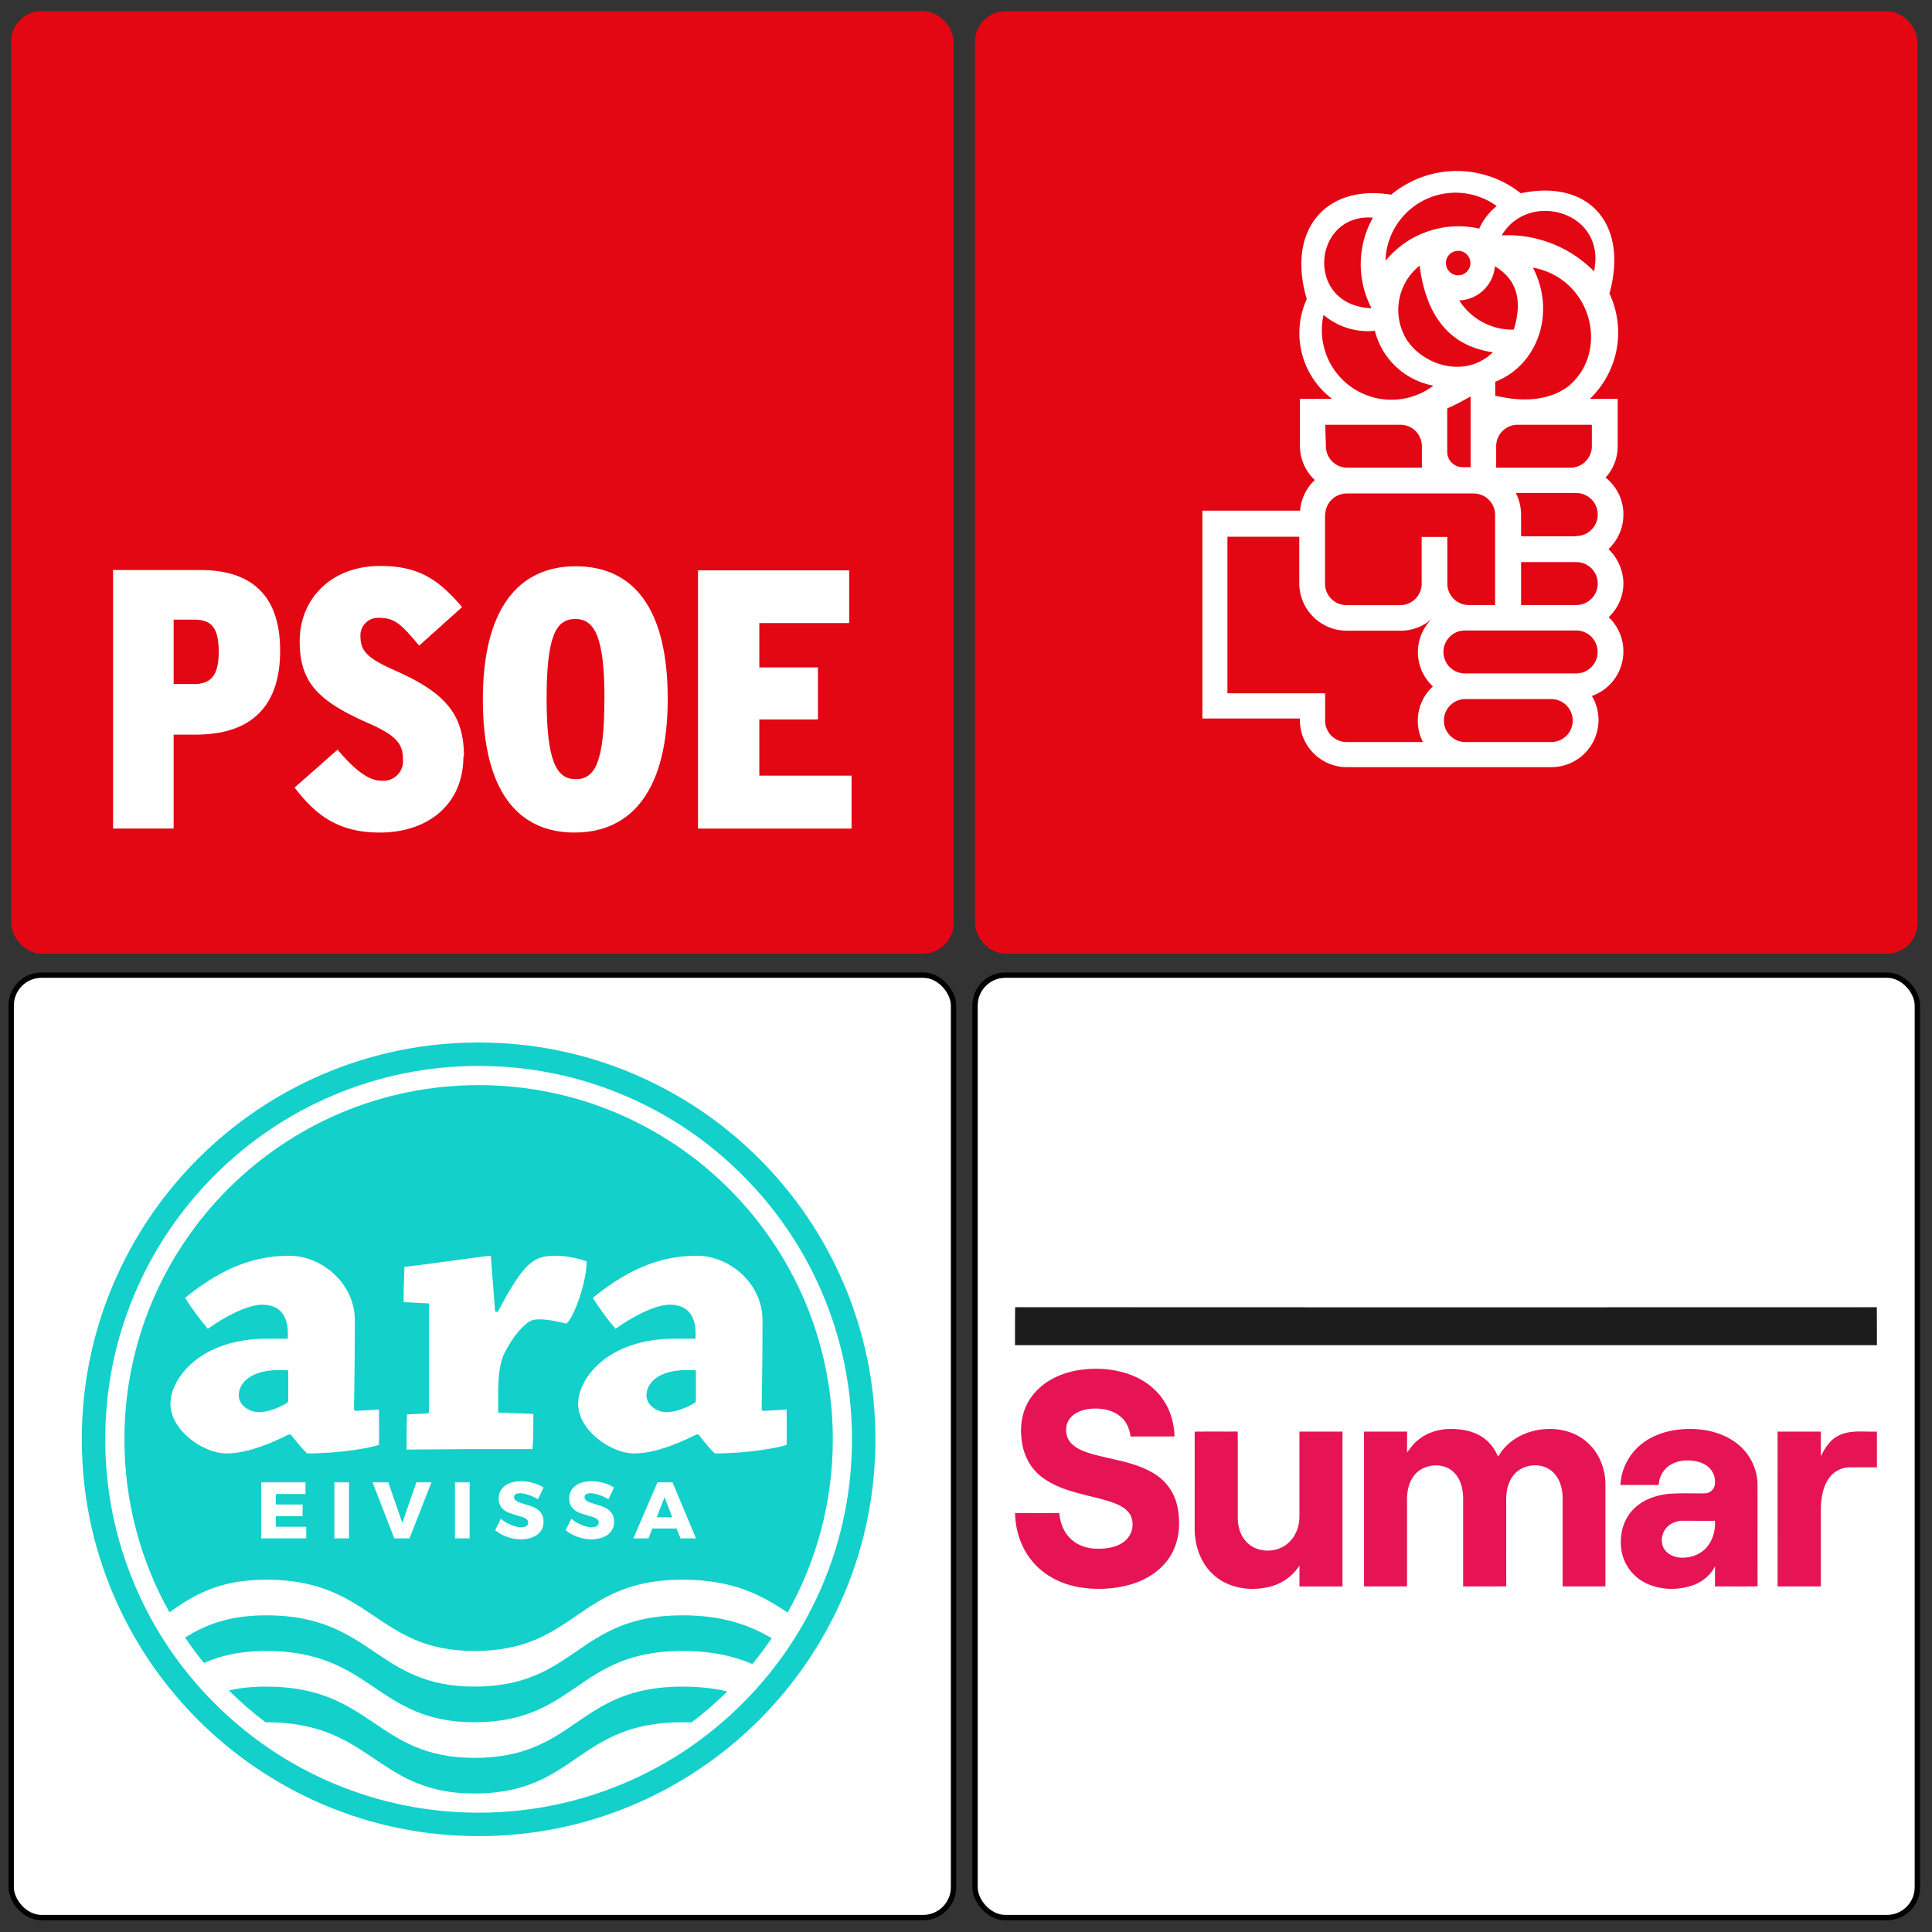
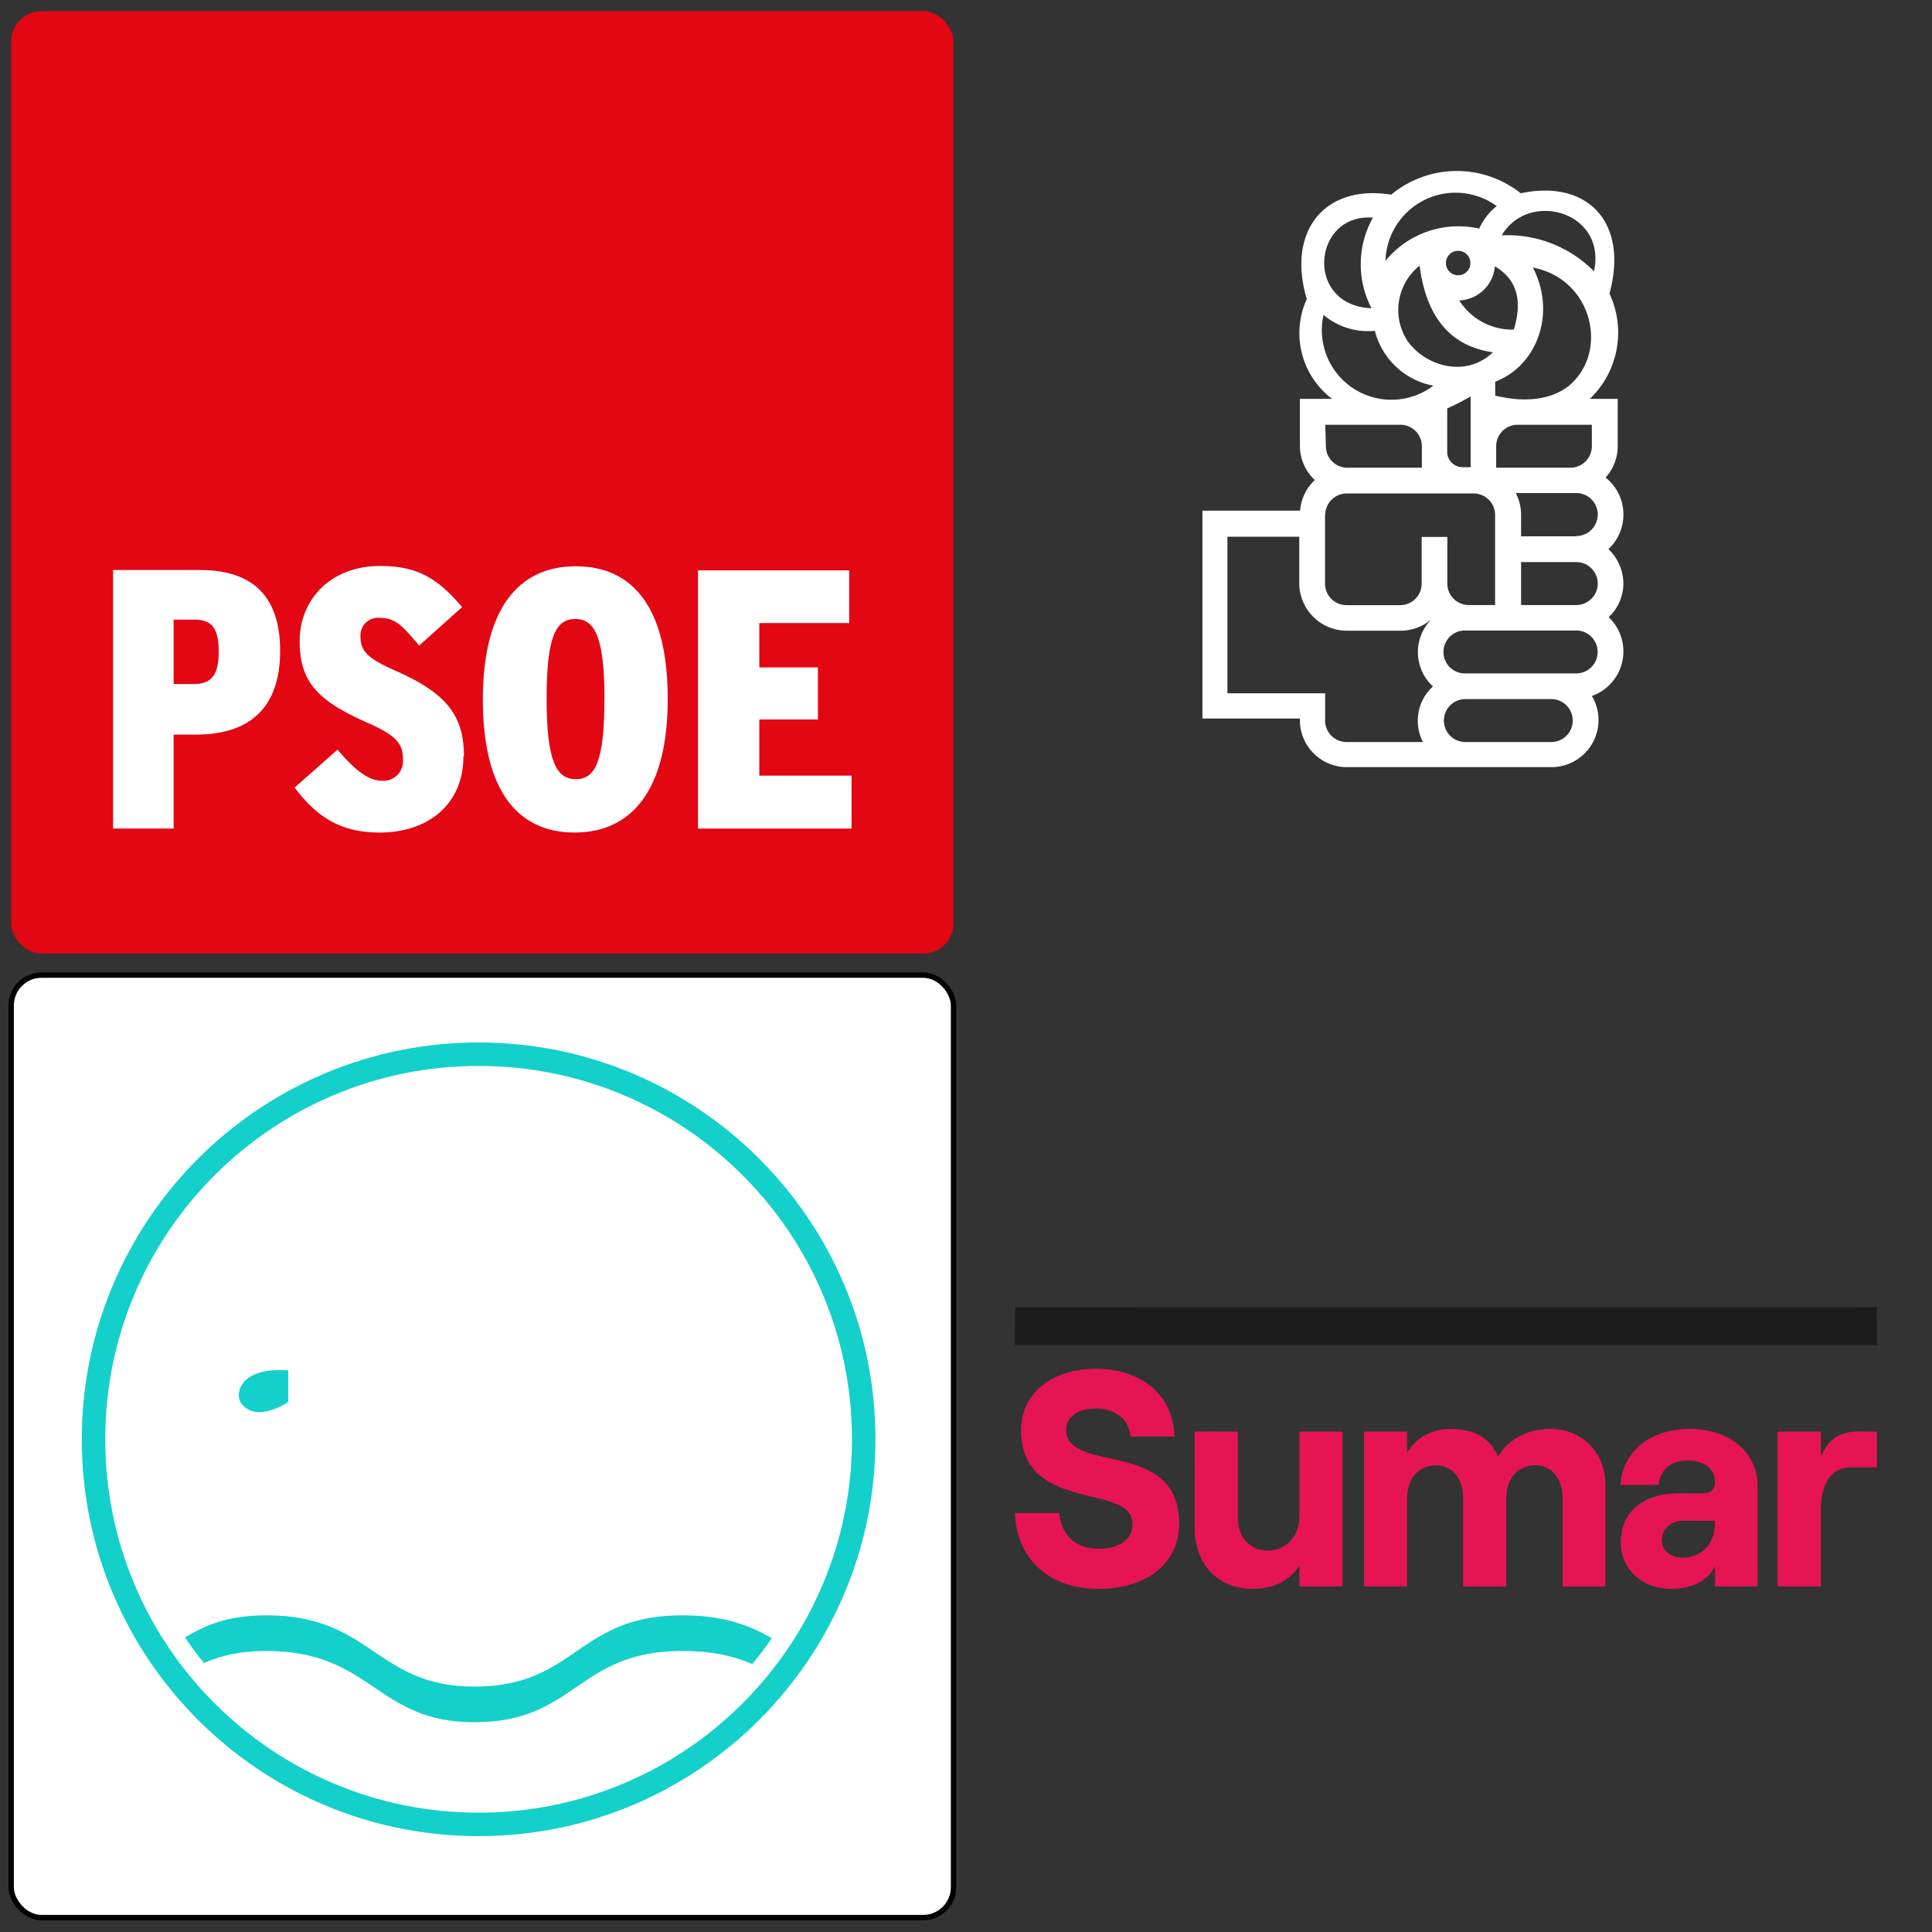
<svg xmlns="http://www.w3.org/2000/svg" xmlns:ns1="http://sodipodi.sourceforge.net/DTD/sodipodi-0.dtd" xmlns:ns2="http://www.inkscape.org/namespaces/inkscape" viewBox="0 0 188.04 188.04" version="1.1" id="svg31" ns1:docname="Logo_Eivissa_i_Formentera_al_Senat (2023).svg" width="188.04" height="188.04" ns2:version="0.92.4 (5da689c313, 2019-01-14)">
  <rect x="0" y="0" width="188.04" height="188.04" fill="#333333" stroke="none" />
  <ns1:namedview pagecolor="#ffffff" bordercolor="#666666" borderopacity="1" objecttolerance="10" gridtolerance="10" guidetolerance="10" ns2:pageopacity="0" ns2:pageshadow="2" ns2:window-width="1920" ns2:window-height="1017" id="namedview33" showgrid="false" ns2:zoom="2.850388" ns2:cx="60.827455" ns2:cy="99.175722" ns2:window-x="-8" ns2:window-y="-8" ns2:window-maximized="1" ns2:current-layer="svg31" />
  <defs id="defs4">
    <style id="style2">.cls-1{fill:#fff;}.cls-2{fill:#e30613;}</style>
  </defs>
  <g id="g2370" transform="matrix(1.045,0,0,1.045,-1.138,-1.148)">
    <g transform="translate(-6.24,-95.79)" id="g884">
-       <rect class="cls-2" x="98.14" y="97.94" width="87.78" height="87.77" rx="2.83" id="rect12" style="fill:#e30613" />
      <g id="Layer_1" transform="translate(0,95.81)">
        <path class="cls-1" d="M 157.14,52.22 A 4.41,4.41 0 0 0 158.53,49 4.36,4.36 0 0 0 156.87,45.56 4.36,4.36 0 0 0 158,42.63 v -4.4 h -2.6 a 8.54,8.54 0 0 0 1.83,-9.81 c 1.81,-6.58 -2,-10.67 -8.26,-9.34 a 9.58,9.58 0 0 0 -12.07,0.13 c -6.23,-1 -9.74,3.43 -7.86,9.72 a 7.67,7.67 0 0 0 2.36,9.3 h -3 v 4.38 a 4.36,4.36 0 0 0 1.39,3.18 4.34,4.34 0 0 0 -1.37,2.85 h -9.1 V 68 h 9.08 a 4.38,4.38 0 0 0 4.37,4.53 h 19.07 a 4.39,4.39 0 0 0 4.37,-4.38 4.32,4.32 0 0 0 -0.62,-2.25 4.4,4.4 0 0 0 1.57,-7.34 4.35,4.35 0 0 0 1.37,-3.2 4.54,4.54 0 0 0 -1.39,-3.14 z m -1.55,-11.58 v 2 a 2,2 0 0 1 -2,2 h -6.91 v -2 a 2,2 0 0 1 2,-2 z M 153.47,37 c -1.26,1 -3.2,1.57 -5.88,1.13 -0.33,-0.07 -0.66,-0.11 -1,-0.2 0,-0.44 0,-0.86 0,-1.3 3.89,-1.48 5.72,-6.37 3.51,-10.63 5.54,1.05 7.13,7.81 3.37,11 z m -15,-4.09 a 5.28,5.28 0 0 1 1.08,-7.09 c 0.6,4.66 2.76,7.49 6.83,8.07 -2.59,2.47 -6.38,1.21 -7.93,-1.03 z M 144.3,38 v 6.59 h -0.7 a 1.43,1.43 0 0 1 -1.48,-1.42 V 39.12 A 23.24,23.24 0 0 0 144.3,38 Z M 142,25.57 a 1.14,1.14 0 1 1 1.15,1.15 1.14,1.14 0 0 1 -1.15,-1.15 z m 1.24,3.49 a 3.47,3.47 0 0 0 3.32,-3.18 c 1.92,1.15 2.65,3 1.76,5.9 a 5.86,5.86 0 0 1 -5.08,-2.72 z m 12.55,-2.71 A 11.28,11.28 0 0 0 147.2,23 c 2.49,-4.25 9.8,-2.22 8.59,3.35 z m -9.06,-6.08 a 5.68,5.68 0 0 0 -1.63,2.1 8.79,8.79 0 0 0 -8.73,3 6.53,6.53 0 0 1 10.36,-5.1 z m -11.53,1.08 a 8.87,8.87 0 0 0 -0.13,8.44 c -6.3,-0.26 -5.48,-8.88 0.13,-8.44 z m -4.6,9.06 a 6.43,6.43 0 0 0 4.78,1.48 6.94,6.94 0 0 0 5.45,5.11 6.48,6.48 0 0 1 -10.23,-6.59 z m 0.16,10.23 h 7 a 2,2 0 0 1 2,2 v 2 h -6.94 a 2,2 0 0 1 -2,-2 z m 0,8.4 a 2,2 0 0 1 2,-2 h 11.82 a 2,2 0 0 1 2,2 v 8.39 h -2.45 a 2,2 0 0 1 -2,-2 v -4.34 h -2.39 v 4.35 a 2,2 0 0 1 -2,2 h -5 a 2,2 0 0 1 -2,-2 V 49 Z m 8.62,19.15 a 4.24,4.24 0 0 0 0.48,2 h -7.11 a 2,2 0 0 1 -2,-2.12 v -2.42 h -9.1 V 51.07 h 6.69 v 4.35 0 a 4.43,4.43 0 0 0 4.4,4.4 h 5 a 4.35,4.35 0 0 0 3,-1.15 4.34,4.34 0 0 0 0.05,6.34 4.32,4.32 0 0 0 -1.41,3.18 z m 12.43,2 h -8 a 2,2 0 0 1 -2,-2 2,2 0 0 1 2,-2 h 8 a 2,2 0 0 1 0,4 z m 2.32,-6.39 h -10.36 a 2,2 0 1 1 0,-4 h 10.36 a 2,2 0 0 1 0,4 z M 149,57.43 v -4 h 5.14 a 2,2 0 0 1 0,4 z m 5.14,-6.4 H 149 V 49 a 4.45,4.45 0 0 0 -0.49,-2 h 5.63 a 2,2 0 0 1 0,4 z" id="path14" ns2:connector-curvature="0" style="fill:#ffffff" />
      </g>
    </g>
    <g transform="translate(0,-96)" id="g898">
      <rect class="cls-2" x="2.13" y="98.14" width="87.77" height="87.78" rx="2.83" id="rect8" style="fill:#e30613" />
      <g id="g871" transform="translate(0,36)">
        <path style="fill:#ffffff" ns2:connector-curvature="0" id="path21" d="m 21.46,121.81 c 0,2.16 -0.69,3 -2.31,3 h -1.89 v -6 h 1.93 c 1.65,0 2.27,0.82 2.27,3 z m 5.72,-0.12 c 0,-5.59 -3.15,-7.5 -7.44,-7.5 h -8.12 v 24.08 h 5.64 v -8.75 h 2.07 c 4.61,0 7.85,-2.12 7.85,-7.8 z" class="cls-1" />
        <path style="fill:#ffffff" ns2:connector-curvature="0" id="path23" d="m 44.3,131.55 c 0,-4 -1.81,-6 -6.64,-8.1 -2.44,-1.1 -3,-1.79 -3,-3.1 a 1.64,1.64 0 0 1 1.7,-1.71 c 1.53,0 2.11,0.62 3.77,2.59 l 4,-3.59 c -2.13,-2.47 -3.93,-3.83 -7.63,-3.83 -4.6,0 -7.5,3.11 -7.5,7 0,3.89 1.75,5.62 6.55,7.71 2.66,1.19 3.07,2 3.07,3.35 a 1.82,1.82 0 0 1 -2.02,1.94 c -1.18,0 -2.48,-1 -4.07,-2.89 l -4,3.53 c 2,2.64 4.16,4.19 7.92,4.19 4.47,0 7.8,-2.59 7.8,-7.09 z" class="cls-1" />
        <path style="fill:#ffffff" ns2:connector-curvature="0" id="path25" d="m 57.38,126.25 c 0,5.85 -0.88,7.42 -2.67,7.42 -1.79,0 -2.71,-1.67 -2.71,-7.47 0,-5.8 0.84,-7.45 2.67,-7.45 1.83,0 2.72,1.72 2.72,7.5 z m 5.9,-0.05 c 0,-8.47 -3.21,-12.36 -8.57,-12.36 -5.36,0 -8.65,4 -8.65,12.41 0,8.41 3.18,12.39 8.54,12.39 5.36,0 8.68,-4 8.68,-12.44 z" class="cls-1" />
        <polygon transform="translate(0,95.81)" style="fill:#ffffff" id="polygon27" points="80.18,23.32 80.18,18.41 66.1,18.41 66.1,42.46 80.4,42.46 80.4,37.53 71.81,37.53 71.81,32.3 77.27,32.3 77.27,27.45 71.81,27.45 71.81,23.32 " class="cls-1" />
      </g>
    </g>
    <g id="g2333">
      <g id="g1687">
        <rect style="fill:#ffffff;fill-opacity:1;stroke:#000000;stroke-width:0.5;stroke-miterlimit:4;stroke-dasharray:none;stroke-opacity:1" id="rect8-6" rx="2.83" height="87.78" width="87.77" y="91.92" x="2.13" class="cls-2" />
      </g>
      <g transform="matrix(0.99,0,0,-0.99,-315.105,187.523)" id="g1633">
        <g transform="translate(397.732,66.975)" id="g194">
-           <path ns2:connector-curvature="0" id="path196" style="fill:#ffffff;fill-opacity:1;fill-rule:nonzero;stroke:none" d="m 0,0 c -0.907,2.143 -2.028,4.21 -3.334,6.143 -1.294,1.914 -2.779,3.714 -4.415,5.35 -1.636,1.636 -3.436,3.122 -5.351,4.415 -1.933,1.306 -3.999,2.428 -6.142,3.334 -4.459,1.886 -9.194,2.842 -14.075,2.842 -4.882,0 -9.617,-0.956 -14.076,-2.842 -2.142,-0.906 -4.209,-2.028 -6.142,-3.334 -1.915,-1.293 -3.715,-2.779 -5.351,-4.415 -1.636,-1.636 -3.121,-3.436 -4.415,-5.35 -1.306,-1.933 -2.428,-4 -3.334,-6.143 -1.886,-4.459 -2.842,-9.194 -2.842,-14.075 0,-4.881 0.956,-9.617 2.842,-14.075 0.906,-2.144 2.028,-4.21 3.334,-6.143 1.294,-1.915 2.779,-3.715 4.415,-5.351 1.636,-1.636 3.436,-3.121 5.351,-4.415 1.933,-1.306 4,-2.428 6.142,-3.334 4.459,-1.886 9.194,-2.842 14.076,-2.842 4.881,0 9.616,0.956 14.075,2.842 2.143,0.906 4.209,2.028 6.142,3.334 1.915,1.294 3.715,2.779 5.351,4.415 1.636,1.636 3.121,3.436 4.415,5.351 1.306,1.933 2.427,3.999 3.334,6.143 1.886,4.458 2.842,9.194 2.842,14.075 C 2.842,-9.194 1.886,-4.459 0,0" />
-         </g>
+           </g>
        <g transform="translate(396.781,39.227)" id="g198">
          <path ns2:connector-curvature="0" id="path200" style="fill:#13d0ca;fill-opacity:1;fill-rule:nonzero;stroke:none" d="m 0,0 c -1.769,-4.183 -4.302,-7.939 -7.529,-11.165 -3.225,-3.227 -6.982,-5.759 -11.165,-7.529 -4.329,-1.831 -8.93,-2.76 -13.672,-2.76 -4.743,0 -9.342,0.929 -13.672,2.76 -4.182,1.77 -7.939,4.302 -11.166,7.529 -3.226,3.226 -5.759,6.982 -7.528,11.165 -1.831,4.33 -2.759,8.93 -2.759,13.672 0,4.743 0.928,9.342 2.759,13.672 1.769,4.183 4.302,7.939 7.528,11.166 3.227,3.226 6.984,5.759 11.166,7.528 4.33,1.831 8.929,2.76 13.672,2.76 4.742,0 9.343,-0.929 13.672,-2.76 4.183,-1.769 7.94,-4.302 11.165,-7.528 C -4.302,35.283 -1.769,31.527 0,27.344 1.831,23.014 2.76,18.415 2.76,13.672 2.76,8.93 1.831,4.33 0,0 m 2.032,28.204 c -0.936,2.212 -2.094,4.346 -3.442,6.342 -1.336,1.976 -2.869,3.835 -4.558,5.524 -1.689,1.689 -3.548,3.223 -5.525,4.558 -1.995,1.348 -4.129,2.506 -6.341,3.442 -4.603,1.947 -9.493,2.934 -14.532,2.934 -5.039,0 -9.928,-0.987 -14.532,-2.934 -2.212,-0.936 -4.346,-2.094 -6.342,-3.442 -1.976,-1.335 -3.835,-2.869 -5.524,-4.558 -1.689,-1.689 -3.222,-3.548 -4.558,-5.524 -1.348,-1.996 -2.506,-4.13 -3.442,-6.342 -1.947,-4.604 -2.934,-9.492 -2.934,-14.532 0,-5.039 0.987,-9.928 2.934,-14.531 0.936,-2.213 2.094,-4.346 3.442,-6.342 1.336,-1.977 2.869,-3.836 4.558,-5.524 1.689,-1.69 3.548,-3.223 5.524,-4.558 1.996,-1.349 4.13,-2.507 6.342,-3.443 4.604,-1.947 9.493,-2.934 14.532,-2.934 5.039,0 9.929,0.987 14.532,2.934 2.212,0.936 4.346,2.094 6.341,3.443 1.977,1.335 3.836,2.868 5.525,4.558 1.689,1.688 3.222,3.547 4.558,5.524 1.348,1.996 2.506,4.129 3.442,6.342 1.947,4.603 2.934,9.492 2.934,14.531 0,5.04 -0.987,9.928 -2.934,14.532" />
        </g>
        <g transform="translate(387.818,29.178)" id="g202">
-           <path ns2:connector-curvature="0" id="path204" style="fill:#13d0ca;fill-opacity:1;fill-rule:nonzero;stroke:none" d="m 0,0 c -1.058,-1.044 -2.185,-2.017 -3.375,-2.913 -0.279,0.011 -0.566,0.016 -0.861,0.016 -9.817,0 -9.951,-6.525 -19.188,-6.701 -0.07,-10e-4 -0.141,-0.002 -0.212,-0.002 -0.424,0.002 -0.846,0.013 -1.267,0.032 h -0.001 c -0.187,0.012 -0.37,0.026 -0.55,0.043 -7.709,0.742 -8.585,6.628 -17.916,6.628 h -0.082 c -1.218,0.919 -2.37,1.918 -3.449,2.992 1.017,0.228 2.175,0.361 3.531,0.361 9.958,0 10.287,-6.705 19.567,-6.705 h 0.005 c 9.609,0.005 9.614,6.705 19.562,6.705 1.64,0 3.027,-0.17 4.236,-0.456" />
-         </g>
+           </g>
        <g transform="translate(391.991,34.188)" id="g206">
          <path ns2:connector-curvature="0" id="path208" style="fill:#13d0ca;fill-opacity:1;fill-rule:nonzero;stroke:none" d="m 0,0 c -0.57,-0.838 -1.177,-1.649 -1.819,-2.431 -1.704,0.729 -3.775,1.23 -6.59,1.23 -9.948,0 -9.954,-6.699 -19.562,-6.705 h -0.006 c -9.28,0 -9.608,6.705 -19.567,6.705 -2.515,0 -4.348,-0.457 -5.869,-1.133 -0.629,0.771 -1.225,1.572 -1.785,2.399 1.88,1.162 4.079,2.087 7.654,2.087 9.959,0 10.287,-6.705 19.567,-6.705 h 0.006 c 9.608,0.005 9.614,6.705 19.562,6.705 C -4.516,2.152 -2.048,1.193 0,0" />
        </g>
        <g transform="translate(345.652,59.413)" id="g210">
          <path ns2:connector-curvature="0" id="path212" style="fill:#13d0ca;fill-opacity:1;fill-rule:nonzero;stroke:none" d="m 0,0 c 0.285,0 0.608,0 0.851,-0.038 v -2.789 c 0,-0.042 0,-0.163 -0.079,-0.243 -0.609,-0.365 -1.661,-0.89 -2.71,-0.89 -0.809,0 -1.862,0.605 -1.862,1.578 C -3.8,-1.17 -2.626,0 0,0" />
        </g>
        <g transform="translate(384.008,59.413)" id="g214">
-           <path ns2:connector-curvature="0" id="path216" style="fill:#13d0ca;fill-opacity:1;fill-rule:nonzero;stroke:none" d="m 0,0 c -2.626,0 -3.8,-1.17 -3.8,-2.382 0,-0.973 1.053,-1.578 1.862,-1.578 1.049,0 2.101,0.525 2.705,0.89 0.084,0.08 0.084,0.201 0.084,0.243 v 2.789 C 0.608,0 0.285,0 0,0 m 0,0 c -2.626,0 -3.8,-1.17 -3.8,-2.382 0,-0.973 1.053,-1.578 1.862,-1.578 1.049,0 2.101,0.525 2.705,0.89 0.084,0.08 0.084,0.201 0.084,0.243 v 2.789 C 0.608,0 0.285,0 0,0 m -2.097,-11.966 -0.739,-1.882 h 1.46 z M 0,0 c -2.626,0 -3.8,-1.17 -3.8,-2.382 0,-0.973 1.053,-1.578 1.862,-1.578 1.049,0 2.101,0.525 2.705,0.89 0.084,0.08 0.084,0.201 0.084,0.243 v 2.789 C 0.608,0 0.285,0 0,0 m 0,0 c -2.626,0 -3.8,-1.17 -3.8,-2.382 0,-0.973 1.053,-1.578 1.862,-1.578 1.049,0 2.101,0.525 2.705,0.89 0.084,0.08 0.084,0.201 0.084,0.243 v 2.789 C 0.608,0 0.285,0 0,0 m -2.097,-11.966 -0.739,-1.882 h 1.46 z m 0,0 -0.739,-1.882 h 1.46 z M 0,0 c -2.626,0 -3.8,-1.17 -3.8,-2.382 0,-0.973 1.053,-1.578 1.862,-1.578 1.049,0 2.101,0.525 2.705,0.89 0.084,0.08 0.084,0.201 0.084,0.243 v 2.789 C 0.608,0 0.285,0 0,0 m 0,0 c -2.626,0 -3.8,-1.17 -3.8,-2.382 0,-0.973 1.053,-1.578 1.862,-1.578 1.049,0 2.101,0.525 2.705,0.89 0.084,0.08 0.084,0.201 0.084,0.243 v 2.789 C 0.608,0 0.285,0 0,0 m -2.097,-11.966 -0.739,-1.882 h 1.46 z m 0,0 -0.739,-1.882 h 1.46 z M 0,0 c -2.626,0 -3.8,-1.17 -3.8,-2.382 0,-0.973 1.053,-1.578 1.862,-1.578 1.049,0 2.101,0.525 2.705,0.89 0.084,0.08 0.084,0.201 0.084,0.243 v 2.789 C 0.608,0 0.285,0 0,0 m 0,0 c -2.626,0 -3.8,-1.17 -3.8,-2.382 0,-0.973 1.053,-1.578 1.862,-1.578 1.049,0 2.101,0.525 2.705,0.89 0.084,0.08 0.084,0.201 0.084,0.243 v 2.789 C 0.608,0 0.285,0 0,0 m -2.097,-11.966 -0.739,-1.882 h 1.46 z m -0.739,-1.882 h 1.46 l -0.721,1.882 z M -3.8,-2.382 c 0,-0.973 1.053,-1.578 1.862,-1.578 1.049,0 2.101,0.525 2.705,0.89 0.084,0.08 0.084,0.201 0.084,0.243 v 2.789 C 0.608,0 0.285,0 0,0 -2.626,0 -3.8,-1.17 -3.8,-2.382 M 9.382,-7.034 C 8.736,-7.277 5.863,-7.843 2.63,-7.843 2.223,-7.478 1.698,-6.832 1.094,-6.065 H 0.889 c -2.424,-1.212 -4.324,-1.778 -5.859,-1.778 -2.143,0 -5.26,2.143 -5.26,4.689 0,2.265 2.672,6.107 9.097,6.107 h 1.942 c 0.122,2.021 -0.608,3.196 -2.424,3.196 -1.375,0 -3.519,-1.133 -5.096,-2.265 -0.767,0.889 -1.497,1.899 -2.143,2.91 2.911,2.345 5.943,3.964 9.785,3.964 3.112,0 6.186,-2.629 6.186,-6.065 0,-2.671 -0.041,-6.471 -0.079,-8.207 0,-0.244 0,-0.324 0.201,-0.324 l 2.143,0.122 c 0,-1.053 0.038,-2.265 0,-3.318 m -9.987,-8.802 -0.362,0.932 h -2.282 l -0.367,-0.932 h -1.418 l 2.267,5.274 h 1.414 l 2.212,-5.274 z m -6.522,0.666 c -0.189,-0.248 -0.44,-0.436 -0.767,-0.56 -0.321,-0.129 -0.683,-0.193 -1.078,-0.193 -0.436,0 -0.872,0.078 -1.303,0.229 -0.437,0.156 -0.814,0.368 -1.13,0.63 l 0.537,1.078 c 0.266,-0.234 0.578,-0.432 0.945,-0.579 0.363,-0.151 0.684,-0.224 0.964,-0.224 0.207,0 0.368,0.037 0.487,0.11 0.119,0.078 0.179,0.188 0.179,0.33 0,0.124 -0.046,0.221 -0.133,0.303 -0.087,0.078 -0.197,0.143 -0.331,0.193 -0.133,0.046 -0.321,0.101 -0.559,0.17 -0.363,0.097 -0.661,0.202 -0.9,0.303 -0.234,0.101 -0.436,0.257 -0.606,0.468 -0.165,0.206 -0.248,0.482 -0.248,0.831 0,0.326 0.083,0.61 0.257,0.858 0.175,0.248 0.418,0.436 0.739,0.569 0.317,0.133 0.689,0.198 1.111,0.198 0.381,0 0.757,-0.056 1.129,-0.161 0.372,-0.11 0.698,-0.252 0.978,-0.432 l -0.519,-1.101 c -0.28,0.165 -0.583,0.303 -0.9,0.408 -0.321,0.106 -0.587,0.156 -0.803,0.156 -0.17,0 -0.303,-0.032 -0.404,-0.091 -0.096,-0.065 -0.147,-0.156 -0.147,-0.276 0,-0.114 0.047,-0.211 0.129,-0.289 0.087,-0.078 0.193,-0.143 0.317,-0.188 0.128,-0.05 0.312,-0.11 0.56,-0.188 0.363,-0.101 0.665,-0.207 0.904,-0.313 0.238,-0.105 0.445,-0.27 0.615,-0.486 0.17,-0.22 0.257,-0.505 0.257,-0.853 0,-0.354 -0.097,-0.652 -0.28,-0.9 m -6.632,0 c -0.189,-0.248 -0.441,-0.436 -0.767,-0.56 -0.321,-0.129 -0.684,-0.193 -1.078,-0.193 -0.436,0 -0.872,0.078 -1.309,0.229 -0.431,0.156 -0.808,0.368 -1.124,0.63 l 0.537,1.078 c 0.262,-0.234 0.578,-0.432 0.941,-0.579 0.367,-0.151 0.688,-0.224 0.968,-0.224 0.207,0 0.368,0.037 0.487,0.11 0.119,0.078 0.174,0.188 0.174,0.33 0,0.124 -0.041,0.221 -0.128,0.303 -0.088,0.078 -0.198,0.143 -0.331,0.193 -0.133,0.046 -0.321,0.101 -0.565,0.17 -0.357,0.097 -0.655,0.202 -0.894,0.303 -0.234,0.101 -0.436,0.257 -0.606,0.468 -0.165,0.206 -0.253,0.482 -0.253,0.831 0,0.326 0.088,0.61 0.262,0.858 0.174,0.248 0.417,0.436 0.739,0.569 0.317,0.133 0.688,0.198 1.111,0.198 0.381,0 0.757,-0.056 1.129,-0.161 0.367,-0.11 0.693,-0.252 0.978,-0.432 l -0.519,-1.101 c -0.285,0.165 -0.583,0.303 -0.9,0.408 -0.321,0.106 -0.587,0.156 -0.803,0.156 -0.17,0 -0.303,-0.032 -0.404,-0.091 -0.096,-0.065 -0.147,-0.156 -0.147,-0.276 0,-0.114 0.041,-0.211 0.128,-0.289 0.088,-0.078 0.194,-0.143 0.318,-0.188 0.123,-0.05 0.312,-0.11 0.555,-0.188 0.367,-0.101 0.67,-0.207 0.908,-0.313 0.239,-0.105 0.441,-0.27 0.616,-0.486 0.169,-0.22 0.252,-0.505 0.252,-0.853 0,-0.354 -0.092,-0.652 -0.275,-0.9 m -6.868,7.734 c -1.778,0 -4.043,-0.042 -5.742,-0.042 0,1.09 0,2.303 0.042,3.313 l 1.901,0.084 c 0.121,0.038 0.158,0.08 0.158,0.16 V 6.27 l -2.382,0.122 c 0,1.09 0.038,2.265 0.08,3.313 1.82,0.202 7.843,1.053 8.044,1.053 0.042,0 0.084,0 0.084,-0.08 0.122,-1.74 0.281,-3.439 0.402,-5.175 l 0.244,-0.042 c 2.508,4.773 3.435,5.297 5.457,5.297 1.01,0 2.105,-0.243 2.91,-0.524 0,-1.904 -1.128,-5.176 -1.9,-5.864 -0.36,0.08 -1.577,0.403 -2.545,0.403 -0.403,0 -0.768,-0.042 -1.175,-0.365 -0.725,-0.604 -1.333,-1.334 -2.101,-2.789 -0.487,-0.969 -0.566,-2.265 -0.604,-3.397 v -2.223 l 3.313,-0.122 c 0,-1.09 0,-2.223 -0.079,-3.313 z m 0.189,-8.4 h -1.377 v 5.274 h 1.377 z m -5.655,0 h -1.431 l -2.048,5.274 h 1.483 l 1.317,-3.814 1.327,3.814 h 1.414 z m -5.695,0 h -1.377 v 5.274 h 1.377 z m -5.473,9.771 h -0.205 c -2.424,-1.212 -4.324,-1.778 -5.859,-1.778 -2.144,0 -5.26,2.143 -5.26,4.689 0,2.265 2.672,6.107 9.097,6.107 h 1.942 c 0.122,2.021 -0.604,3.196 -2.424,3.196 -1.376,0 -3.519,-1.133 -5.096,-2.265 -0.768,0.889 -1.498,1.899 -2.143,2.91 2.91,2.345 5.943,3.964 9.785,3.964 3.111,0 6.186,-2.629 6.186,-6.065 0,-2.671 -0.038,-6.471 -0.08,-8.207 0,-0.244 0,-0.324 0.201,-0.324 l 2.144,0.122 c 0,-1.053 0.042,-2.265 0,-3.318 -0.646,-0.243 -3.519,-0.809 -6.753,-0.809 -0.403,0.365 -0.931,1.011 -1.535,1.778 m 1.452,-9.771 h -4.236 v 5.274 h 4.163 v -1.097 h -2.787 v -0.987 h 2.516 v -1.092 l -2.516,-0.005 v -0.996 h 2.86 z m 16.216,42.644 c -18.404,0 -33.323,-14.919 -33.323,-33.322 0,-5.908 1.538,-11.457 4.235,-16.269 2.263,1.573 4.584,3.062 9.12,3.062 9.959,0 10.288,-6.705 19.567,-6.705 h 0.006 c 9.608,0.005 9.614,6.705 19.562,6.705 4.881,0 7.522,-1.507 9.904,-3.092 2.707,4.819 4.251,10.378 4.251,16.299 0,18.403 -14.918,33.322 -33.322,33.322 m 17.496,-38.774 -0.739,-1.882 h 1.46 z M 0,0 c -2.626,0 -3.8,-1.17 -3.8,-2.382 0,-0.973 1.053,-1.578 1.862,-1.578 1.049,0 2.101,0.525 2.705,0.89 0.084,0.08 0.084,0.201 0.084,0.243 v 2.789 C 0.608,0 0.285,0 0,0 m 0,0 c -2.626,0 -3.8,-1.17 -3.8,-2.382 0,-0.973 1.053,-1.578 1.862,-1.578 1.049,0 2.101,0.525 2.705,0.89 0.084,0.08 0.084,0.201 0.084,0.243 v 2.789 C 0.608,0 0.285,0 0,0 m -2.097,-11.966 -0.739,-1.882 h 1.46 z m 0,0 -0.739,-1.882 h 1.46 z M 0,0 c -2.626,0 -3.8,-1.17 -3.8,-2.382 0,-0.973 1.053,-1.578 1.862,-1.578 1.049,0 2.101,0.525 2.705,0.89 0.084,0.08 0.084,0.201 0.084,0.243 v 2.789 C 0.608,0 0.285,0 0,0 m 0,0 c -2.626,0 -3.8,-1.17 -3.8,-2.382 0,-0.973 1.053,-1.578 1.862,-1.578 1.049,0 2.101,0.525 2.705,0.89 0.084,0.08 0.084,0.201 0.084,0.243 v 2.789 C 0.608,0 0.285,0 0,0 m -2.097,-11.966 -0.739,-1.882 h 1.46 z m 0,0 -0.739,-1.882 h 1.46 z M 0,0 c -2.626,0 -3.8,-1.17 -3.8,-2.382 0,-0.973 1.053,-1.578 1.862,-1.578 1.049,0 2.101,0.525 2.705,0.89 0.084,0.08 0.084,0.201 0.084,0.243 v 2.789 C 0.608,0 0.285,0 0,0 m 0,0 c -2.626,0 -3.8,-1.17 -3.8,-2.382 0,-0.973 1.053,-1.578 1.862,-1.578 1.049,0 2.101,0.525 2.705,0.89 0.084,0.08 0.084,0.201 0.084,0.243 v 2.789 C 0.608,0 0.285,0 0,0 m -2.097,-11.966 -0.739,-1.882 h 1.46 z m 0,0 -0.739,-1.882 h 1.46 z M 0,0 c -2.626,0 -3.8,-1.17 -3.8,-2.382 0,-0.973 1.053,-1.578 1.862,-1.578 1.049,0 2.101,0.525 2.705,0.89 0.084,0.08 0.084,0.201 0.084,0.243 v 2.789 C 0.608,0 0.285,0 0,0 m 0,0 c -2.626,0 -3.8,-1.17 -3.8,-2.382 0,-0.973 1.053,-1.578 1.862,-1.578 1.049,0 2.101,0.525 2.705,0.89 0.084,0.08 0.084,0.201 0.084,0.243 v 2.789 C 0.608,0 0.285,0 0,0 m -2.097,-11.966 -0.739,-1.882 h 1.46 z" />
-         </g>
+           </g>
      </g>
    </g>
    <g id="g2316">
      <g transform="translate(89.77)" id="g1687-7">
        <g id="g2307">
-           <rect class="cls-2" x="2.13" y="91.92" width="87.77" height="87.78" rx="2.83" id="rect8-6-5" style="fill:#ffffff;fill-opacity:1;stroke:#000000;stroke-width:0.5;stroke-miterlimit:4;stroke-dasharray:none;stroke-opacity:1" />
-         </g>
+           </g>
      </g>
      <g transform="matrix(0.094,0,0,0.094,95.625,122.849)" data-name="Capa 2" id="g1729">
        <g data-name="Layer 1" id="g1727">
          <path style="fill:#1c1c1c" ns2:connector-curvature="0" d="m 0.09,0 q 385.5,0.21 771,0.06 c 27.61,0 55.22,0.09 82.82,-0.07 0.2,12.55 0,25.1 0.09,37.66 H 0 C 0.06,25.11 -0.09,12.56 0.09,0 Z" id="path1723" />
          <path style="fill:#e61455" ns2:connector-curvature="0" d="m 63.53,62.26 c 18.1,-2.66 37.12,-1.22 54.08,5.94 12.8,5.36 24.1,14.59 31.17,26.6 6.05,10 8.87,21.68 9.31,33.29 -14.53,0.06 -29.05,-0.07 -43.57,0.07 -1,-7.23 -3.82,-14.52 -9.5,-19.35 -7.3,-6.46 -17.39,-8.63 -26.9,-8.38 -8,0.35 -16.49,2.26 -22.26,8.14 -6.88,6.66 -6.9,18.72 -0.6,25.76 6,6.64 14.87,9.31 23.17,11.69 19.77,5.3 40.86,7.72 58.71,18.44 a 50,50 0 0 1 23.6,32.36 c 3.54,16.65 2.32,35.08 -6.88,49.79 -9.11,14.93 -25.08,24.49 -41.73,28.79 a 116.92,116.92 0 0 1 -50,1.78 C 45.28,274.01 29.13,265.78 17.86,252.64 6.32,239.25 0.35,221.49 0.05,203.92 c 14.59,0.07 29.18,0.1 43.77,0 0.83,8 3.28,16.1 8.46,22.44 6.81,8.6 18,12.87 28.75,12.9 9.29,0.26 19.17,-1.19 26.85,-6.79 a 21.59,21.59 0 0 0 6.93,-25.6 c -2.36,-5.1 -7.16,-8.48 -12.07,-10.88 -7.58,-3.56 -15.76,-5.57 -23.85,-7.58 -18.76,-4.73 -38.72,-8.88 -54,-21.51 C 14,158 7.78,144.49 6.52,130.68 4.62,116.22 7.52,100.8 16.25,88.93 27.14,73.63 45.33,65.06 63.53,62.26 Z M 398,132.75 c 9,-8.06 21,-12 33,-12.11 12,-0.11 24.64,2.18 34.34,9.68 a 41.79,41.79 0 0 1 13.11,17.51 c 1.79,-1.55 2.73,-3.77 4.15,-5.63 9.61,-12.42 24.85,-19.7 40.32,-21.2 15.28,-1.67 31.63,2.1 43.39,12.35 12,10.1 18.47,25.77 18.67,41.29 v 102 h -42.4 v -88 c -0.12,-9.08 -2.71,-18.71 -9.47,-25.14 -10.69,-10.42 -30.17,-8.57 -39.25,3.09 -5.36,6.73 -7.21,15.55 -7.18,24 0.06,28.65 -0.06,57.31 0.07,86 -14.25,0.18 -28.49,0 -42.74,0.08 v -87 c 0.05,-9.48 -2.47,-19.56 -9.45,-26.35 -11.07,-10.41 -31,-8.13 -39.69,4.27 -5.48,7.44 -6.76,17 -6.43,26 v 83.05 H 345.82 V 123.22 h 42.65 v 20.58 c 3.13,-3.69 5.73,-7.94 9.53,-11.05 z m 220.69,4.56 c 13.43,-11.84 31.73,-16.57 49.33,-16.68 17,-0.13 34.62,4.17 48.06,15 a 52.35,52.35 0 0 1 19.6,39.08 c 0.09,34 -0.1,67.9 0.1,101.84 -14.06,0.28 -28.13,0 -42.19,0.12 0,-6.69 -0.06,-13.38 0,-20.07 -4.59,9.5 -13.44,16.24 -23.39,19.4 -14.81,4.74 -31.63,4.17 -45.63,-2.86 a 43.91,43.91 0 0 1 -23.14,-29.41 c -3.09,-14.44 -0.19,-30.68 9.78,-41.93 9.35,-10.58 23.46,-15.75 37.27,-16.91 11.84,-0.92 23.74,-0.17 35.61,-0.5 a 10.16,10.16 0 0 0 9.15,-7.63 19.34,19.34 0 0 0 -6.62,-18.76 c -5.74,-4.67 -13.36,-6.17 -20.59,-6.15 -7.23,0.02 -15,2.13 -20.46,7.29 a 24.42,24.42 0 0 0 -7.7,17 h -38 a 55.43,55.43 0 0 1 18.82,-38.83 z m 30.22,78.17 c -7.06,4.62 -9.89,14.44 -6.68,22.18 2.9,6.49 10,9.94 16.82,10.45 9.17,0.58 18.85,-2.4 25.31,-9.14 6.85,-7.22 9.84,-17.53 9.15,-27.35 -10.19,0.07 -20.38,0 -30.56,0 a 22.75,22.75 0 0 0 -14.04,3.86 z M 178,123.29 c 14.22,-0.18 28.45,0 42.68,-0.1 0.12,28.83 0,57.65 0.07,86.47 0.16,8.91 3.2,18.11 9.94,24.21 11.41,10.55 31.13,9.42 41.69,-1.82 6.58,-6.64 9.51,-16.18 9.45,-25.39 v -83.42 h 42.65 v 153.43 h -42.63 v -20.73 a 48.93,48.93 0 0 1 -30,21.16 c -18.19,4.44 -39,1.67 -53.62,-10.64 -13.53,-11.1 -19.93,-28.79 -20.23,-45.88 0,-32.43 0.06,-64.86 0,-97.29 z m 577.57,-0.06 h 42.88 c 0,8.19 0,16.38 -0.05,24.57 4,-8.09 9.05,-16.29 17.4,-20.46 11.79,-6.15 25.47,-3.58 38.21,-4.11 v 35.43 h -27 a 25.41,25.41 0 0 0 -20.31,10.47 c -6.12,8.51 -7.87,19.27 -8.26,29.52 v 78 H 755.58 Q 755.55,200 755.57,123.23 Z" id="path1725" />
        </g>
      </g>
    </g>
  </g>
</svg>